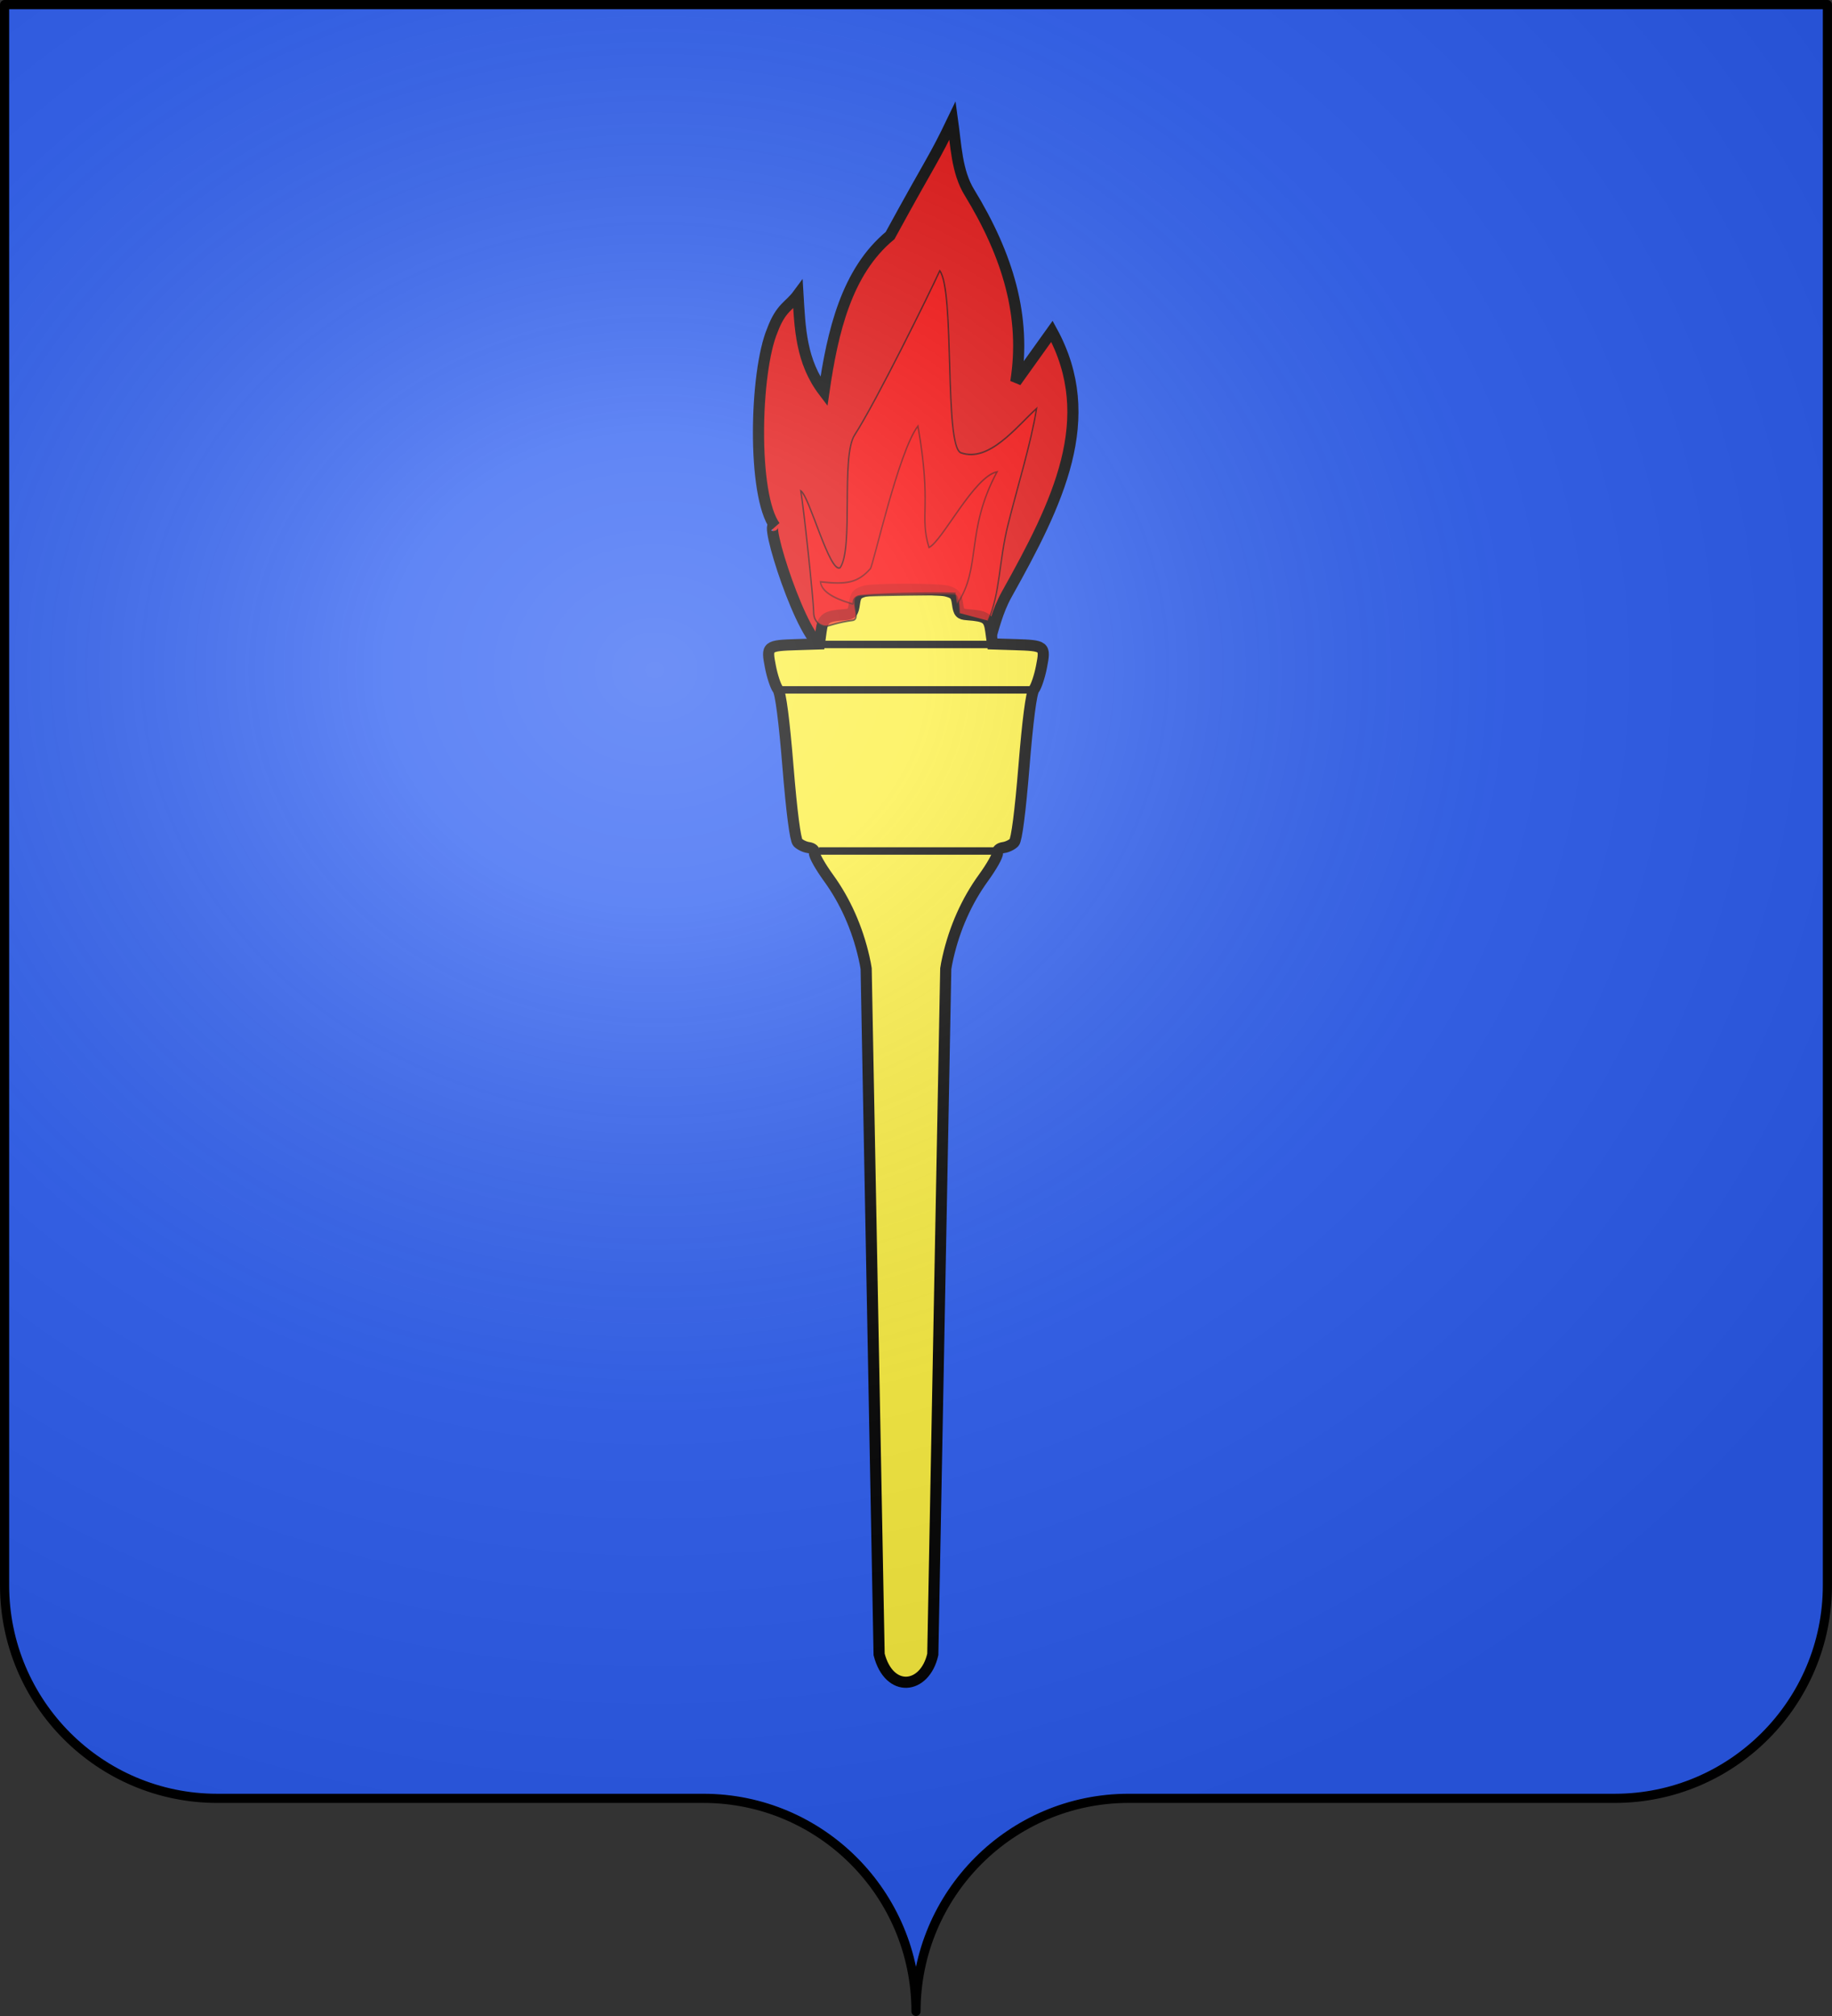
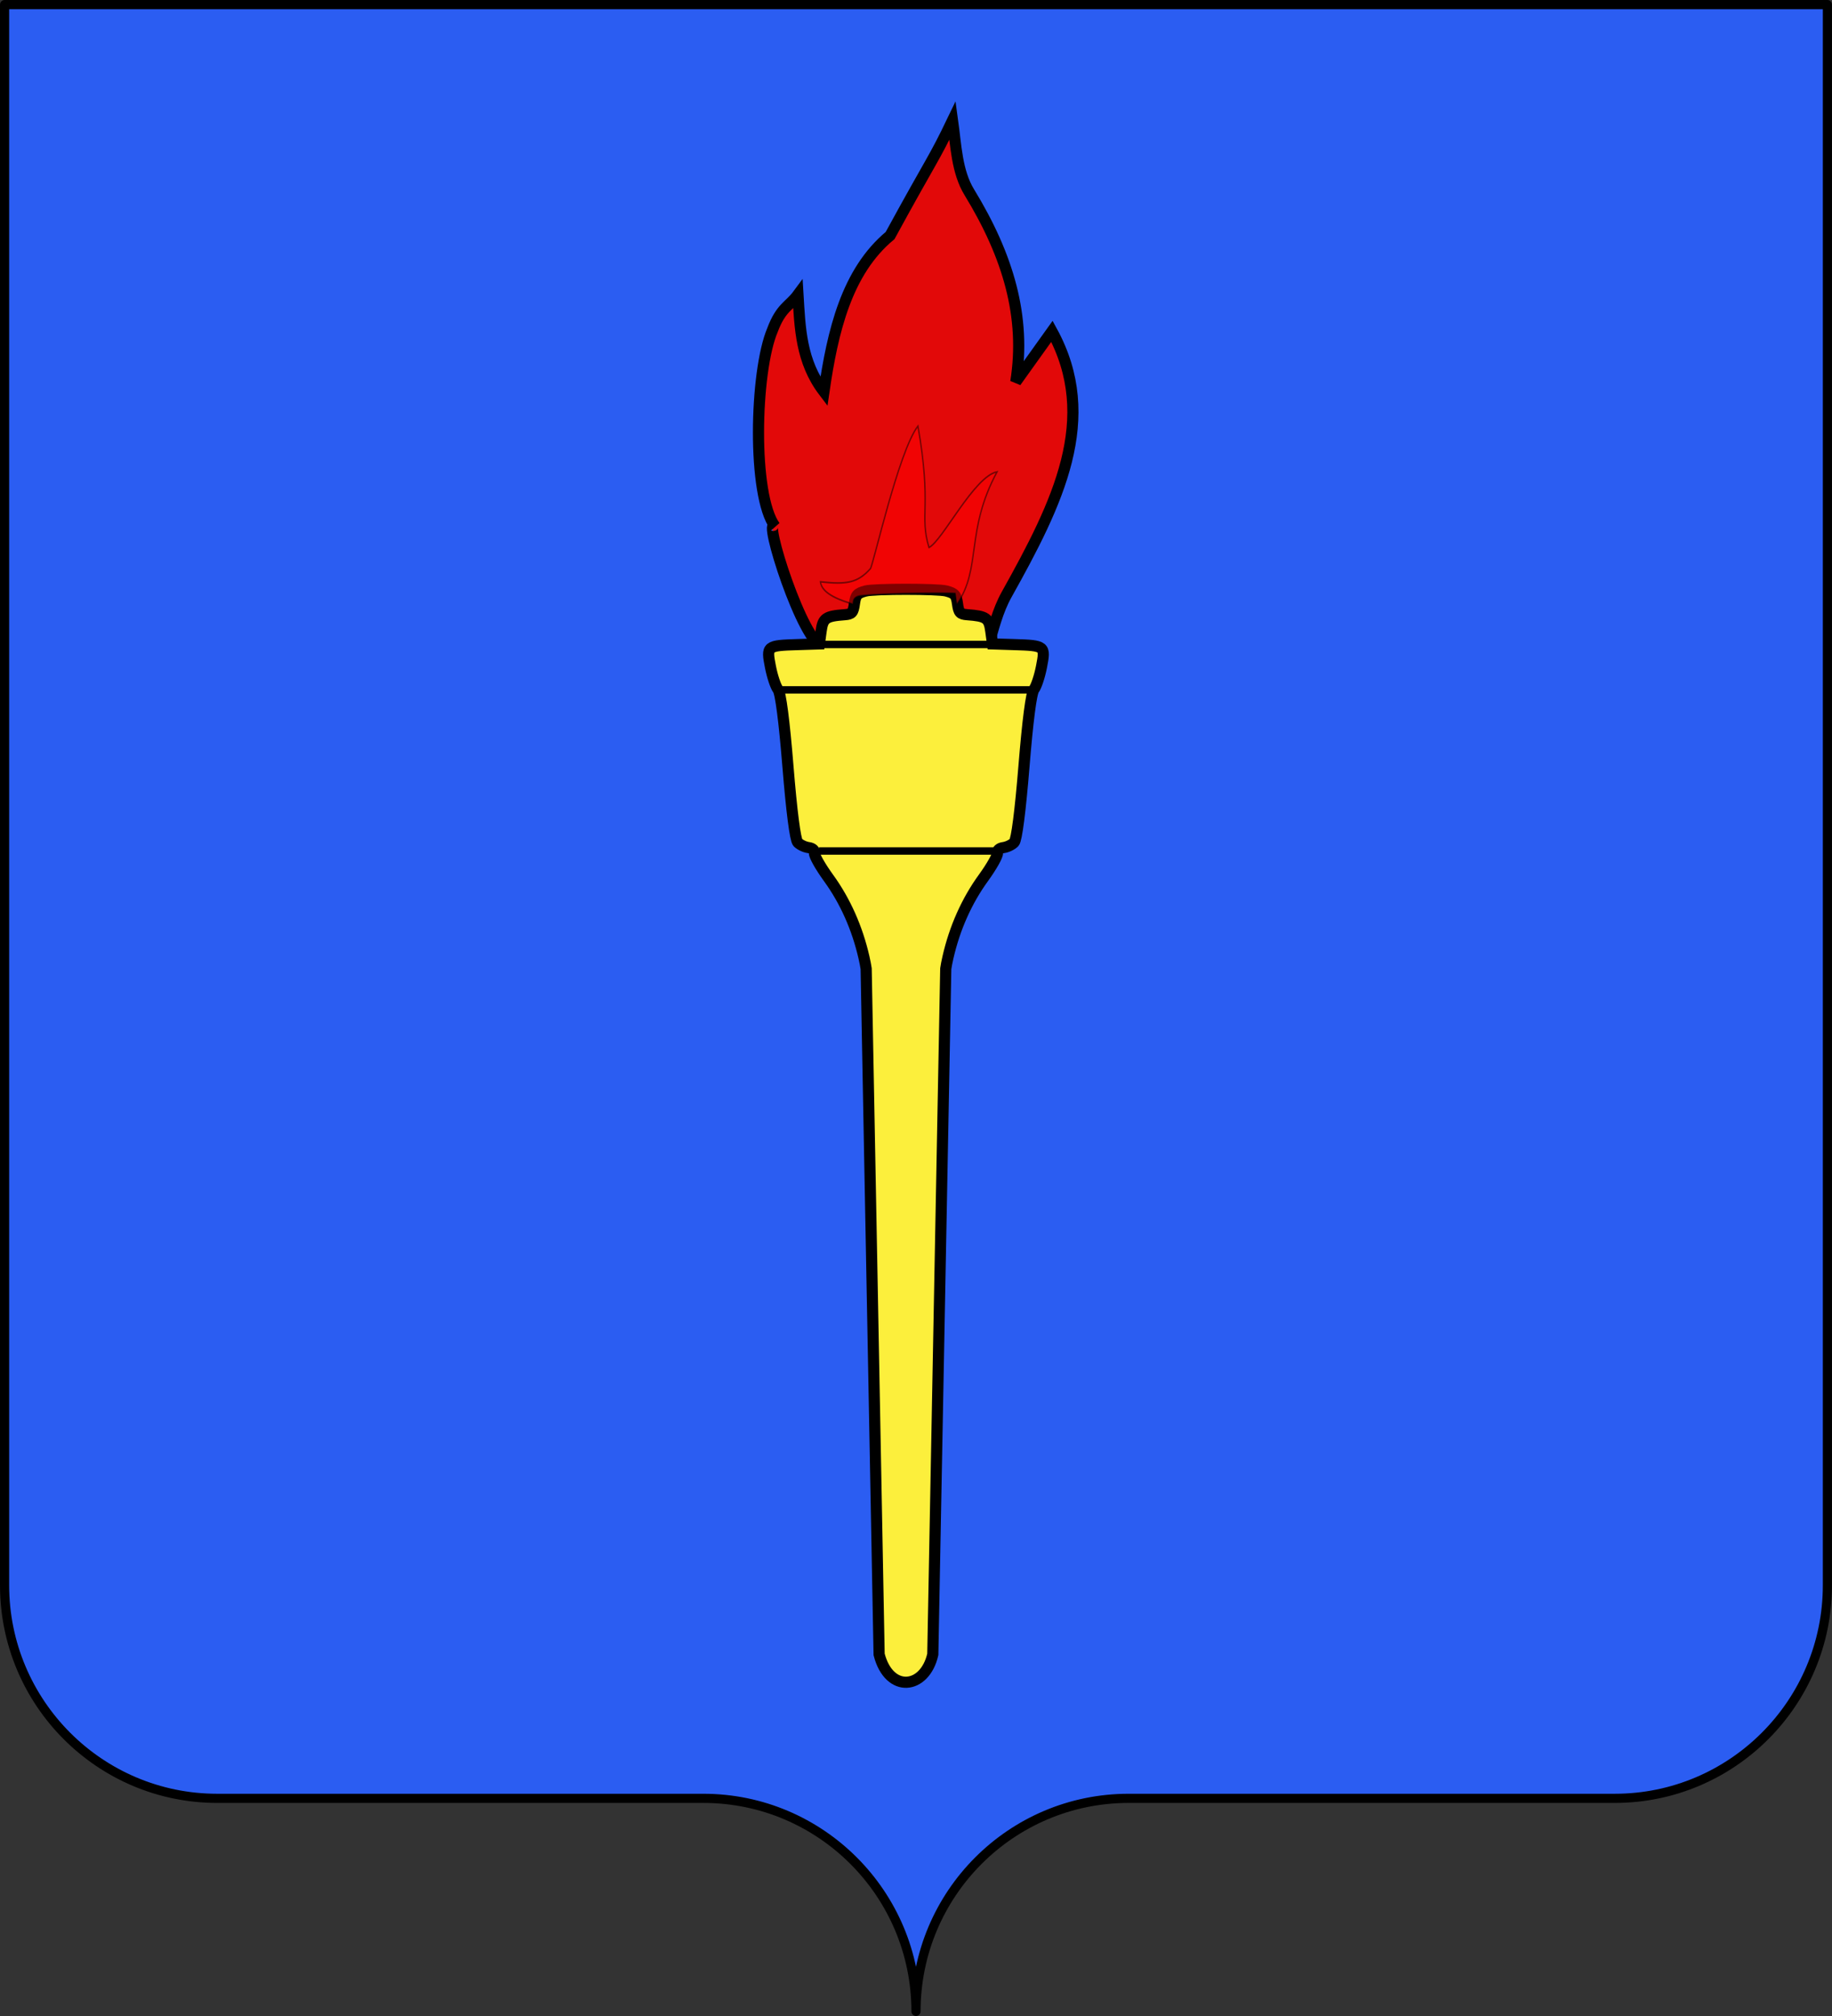
<svg xmlns="http://www.w3.org/2000/svg" xmlns:xlink="http://www.w3.org/1999/xlink" height="660" width="600.003" version="1.0">
  <rect width="100%" height="100%" fill="#333333" stroke="none" />
  <defs>
    <radialGradient r="300" fy="200.448" fx="285.186" cy="200.448" cx="285.186" gradientTransform="matrix(1.551 0 0 1.35 -152.894 151.099)" gradientUnits="userSpaceOnUse" id="b" xlink:href="#a" />
    <linearGradient id="a">
      <stop style="stop-color:white;stop-opacity:.314" offset="0" />
      <stop offset=".19" style="stop-color:white;stop-opacity:.251" />
      <stop style="stop-color:#6b6b6b;stop-opacity:.125" offset=".6" />
      <stop style="stop-color:black;stop-opacity:.125" offset="1" />
    </linearGradient>
  </defs>
  <g style="display:inline">
    <g style="fill:#2b5df2">
      <g style="fill:#2b5df2;stroke:none;display:inline">
        <path d="M375 860.862c0-38.504 31.203-69.753 69.65-69.753h159.2c38.447 0 69.65-31.25 69.65-69.754V203.862h-597v517.493c0 38.504 31.203 69.754 69.65 69.754h159.2c38.447 0 69.65 31.25 69.65 69.753z" style="fill:#2b5df2;fill-opacity:1;fill-rule:nonzero;stroke:none;stroke-width:3;stroke-linecap:round;stroke-linejoin:round;stroke-miterlimit:4;stroke-dasharray:none;stroke-dashoffset:0;stroke-opacity:1;display:inline" transform="translate(-75 -202.362)" />
      </g>
    </g>
  </g>
  <g style="display:inline">
    <g style="display:inline">
      <path style="fill:#e20909;fill-opacity:1;fill-rule:evenodd;stroke:#000;stroke-width:3.806;stroke-linecap:butt;stroke-linejoin:miter;stroke-miterlimit:4;stroke-opacity:1;stroke-dasharray:none;display:inline" d="M1024.775 230.001c-6.813-.172-21.137-45.448-16.57-41.015-7.861-10.6-6.904-52.842-.867-67.03 2.902-7.768 5.804-8.149 8.706-12.094.69 11.374.973 22.807 8.851 33.154 2.98-20.529 7.723-40.982 22.606-53.315 14.53-26.627 14.773-25.623 21.328-39.282 1.189 8.518 1.43 17.474 5.723 24.498 13.28 21.73 19.428 42.578 15.883 64.732l12.346-17.257c16.26 29.743 2.097 58.436-15.477 89.856-3.135 5.605-4.637 12.001-6.41 18.174l-56.119-.42z" transform="translate(-713.037 -8.908) scale(.959)" />
      <path style="fill:#fcef3c;fill-opacity:1;stroke:#000;stroke-width:3.806;stroke-miterlimit:4;stroke-opacity:1;stroke-dasharray:none" d="M1039.197 211.036c2.93-.764 24.517-.764 27.448 0 2.931.763 3.467 1.37 3.88 4.385.411 3.016.865 3.529 3.282 3.71 6.55.492 7.473 1.141 8.094 5.69l.586 4.287 7.348.232c10.63.335 10.757.438 9.369 7.58-.634 3.26-1.79 6.735-2.572 7.721-.907 1.146-2.14 10.644-3.412 26.29-1.246 15.33-2.497 25.035-3.343 25.94-.743.796-2.38 1.587-3.64 1.76-1.428.194-2.206.902-2.072 1.884.118.864-2.04 4.679-4.796 8.476-5.693 7.847-9.817 17.09-12.11 27.146-.344 1.507-.592 2.782-.745 3.844l-4.427 234.088c-2.713 11.993-14.904 13.351-18.332 0l-4.427-234.088c-.153-1.062-.401-2.337-.745-3.844-2.294-10.057-6.417-19.3-12.11-27.146-2.756-3.797-4.914-7.612-4.796-8.476.134-.982-.645-1.69-2.073-1.885-1.258-.172-2.896-.963-3.64-1.759-.845-.905-2.096-10.61-3.342-25.94-1.272-15.646-2.505-25.144-3.412-26.29-.781-.986-1.939-4.461-2.572-7.72-1.388-7.143-1.26-7.246 9.368-7.581l7.35-.232.585-4.286c.621-4.55 1.544-5.199 8.094-5.69 2.417-.182 2.87-.695 3.282-3.71.412-3.017.949-3.623 3.88-4.386z" transform="translate(-713.037 -8.908) scale(.959)" />
      <g style="fill:red;fill-opacity:1;stroke:#000;stroke-width:1.822;stroke-miterlimit:4;stroke-opacity:1;stroke-dasharray:none">
-         <path d="M399.48 431.116c-.146-.626-.756-4.931-2.142-5.034-1.408-.103-30.585 3.299-31.798 3.527-3.989.753 1.796 6.53-1.455 7.224-4.568.975-7.736 2.374-8.377 2.517-1.158.26-4.422-.2-4.942-3.507-.629-4.002-7.475-29.479-9.105-34.242 3.057 1.168 12.951 22.76 16.202 20.585 3.74-6.03-4.193-31.745-.43-38.326 6-10.495 19.351-42.84 21.98-49.767 5.916 5.272 8.344 50.118 14.302 51.243 9.8 1.851 17.427-9.204 23.51-15.192-.446 9.87-3.254 22.804-4.948 34.15-1.616 10.826.13 19.947-2.874 28.05" style="opacity:.7;fill:red;fill-opacity:1;fill-rule:evenodd;stroke:#000;stroke-width:.456;stroke-linecap:butt;stroke-linejoin:miter;stroke-miterlimit:4;stroke-opacity:1;stroke-dasharray:none" transform="matrix(.966 .114 -.134 1.131 -13.953 -332.45)" />
        <path d="M397.477 425.639c-.533-.122-21.795 1.982-31.52 3.832-3.39.645-2.01 2.724-2.485 2.656-3.493-.506-10.704-1.66-11.645-5.23 8.848-.067 12.476-.936 16.162-5.41.858-1.112 4.733-34.369 10.264-42.348 7.948 22.71 3.91 25.308 8.5 34.297 4.177-2.2 12.254-21.818 19.765-23.888-8.319 18.013-1.303 28.005-8.16 39.103" style="opacity:.5;fill:red;fill-opacity:1;fill-rule:evenodd;stroke:#000;stroke-width:.456;stroke-linecap:butt;stroke-linejoin:miter;stroke-miterlimit:4;stroke-opacity:1;stroke-dasharray:none" transform="matrix(.966 .114 -.134 1.131 -13.953 -332.45)" />
      </g>
      <path style="fill:none;stroke:#000;stroke-width:2.537;stroke-linecap:butt;stroke-linejoin:miter;stroke-miterlimit:4;stroke-opacity:1;stroke-dasharray:none" d="M1022.596 229.297h61.5M1023.195 299.797h62M1010.195 244.797h87" transform="translate(-713.037 -8.908) scale(.959)" />
    </g>
  </g>
  <g style="display:inline">
-     <path d="M76.5 203.862v517.491c0 38.505 31.203 69.755 69.65 69.755h159.2c38.447 0 69.65 31.25 69.65 69.754 0-38.504 31.203-69.754 69.65-69.754h159.2c38.447 0 69.65-31.25 69.65-69.755v-517.49h-597z" style="fill:url(#b);fill-opacity:1;fill-rule:evenodd;stroke:none;stroke-width:3;stroke-linecap:butt;stroke-linejoin:miter;stroke-miterlimit:4;stroke-dasharray:none;stroke-opacity:1;display:inline" transform="translate(-75 -202.362)" />
-   </g>
+     </g>
  <g style="display:inline">
    <path style="fill:none;fill-opacity:1;fill-rule:nonzero;stroke:#000;stroke-width:3;stroke-linecap:round;stroke-linejoin:round;stroke-miterlimit:4;stroke-dasharray:none;stroke-dashoffset:0;stroke-opacity:1;display:inline" d="M302.06 658.5c0-38.504 31.203-69.753 69.65-69.753h159.2c38.446 0 69.65-31.25 69.65-69.754V1.5h-597v517.493c0 38.504 31.203 69.754 69.65 69.754h159.2c38.446 0 69.65 31.25 69.65 69.753z" transform="translate(-2.06)" />
  </g>
</svg>